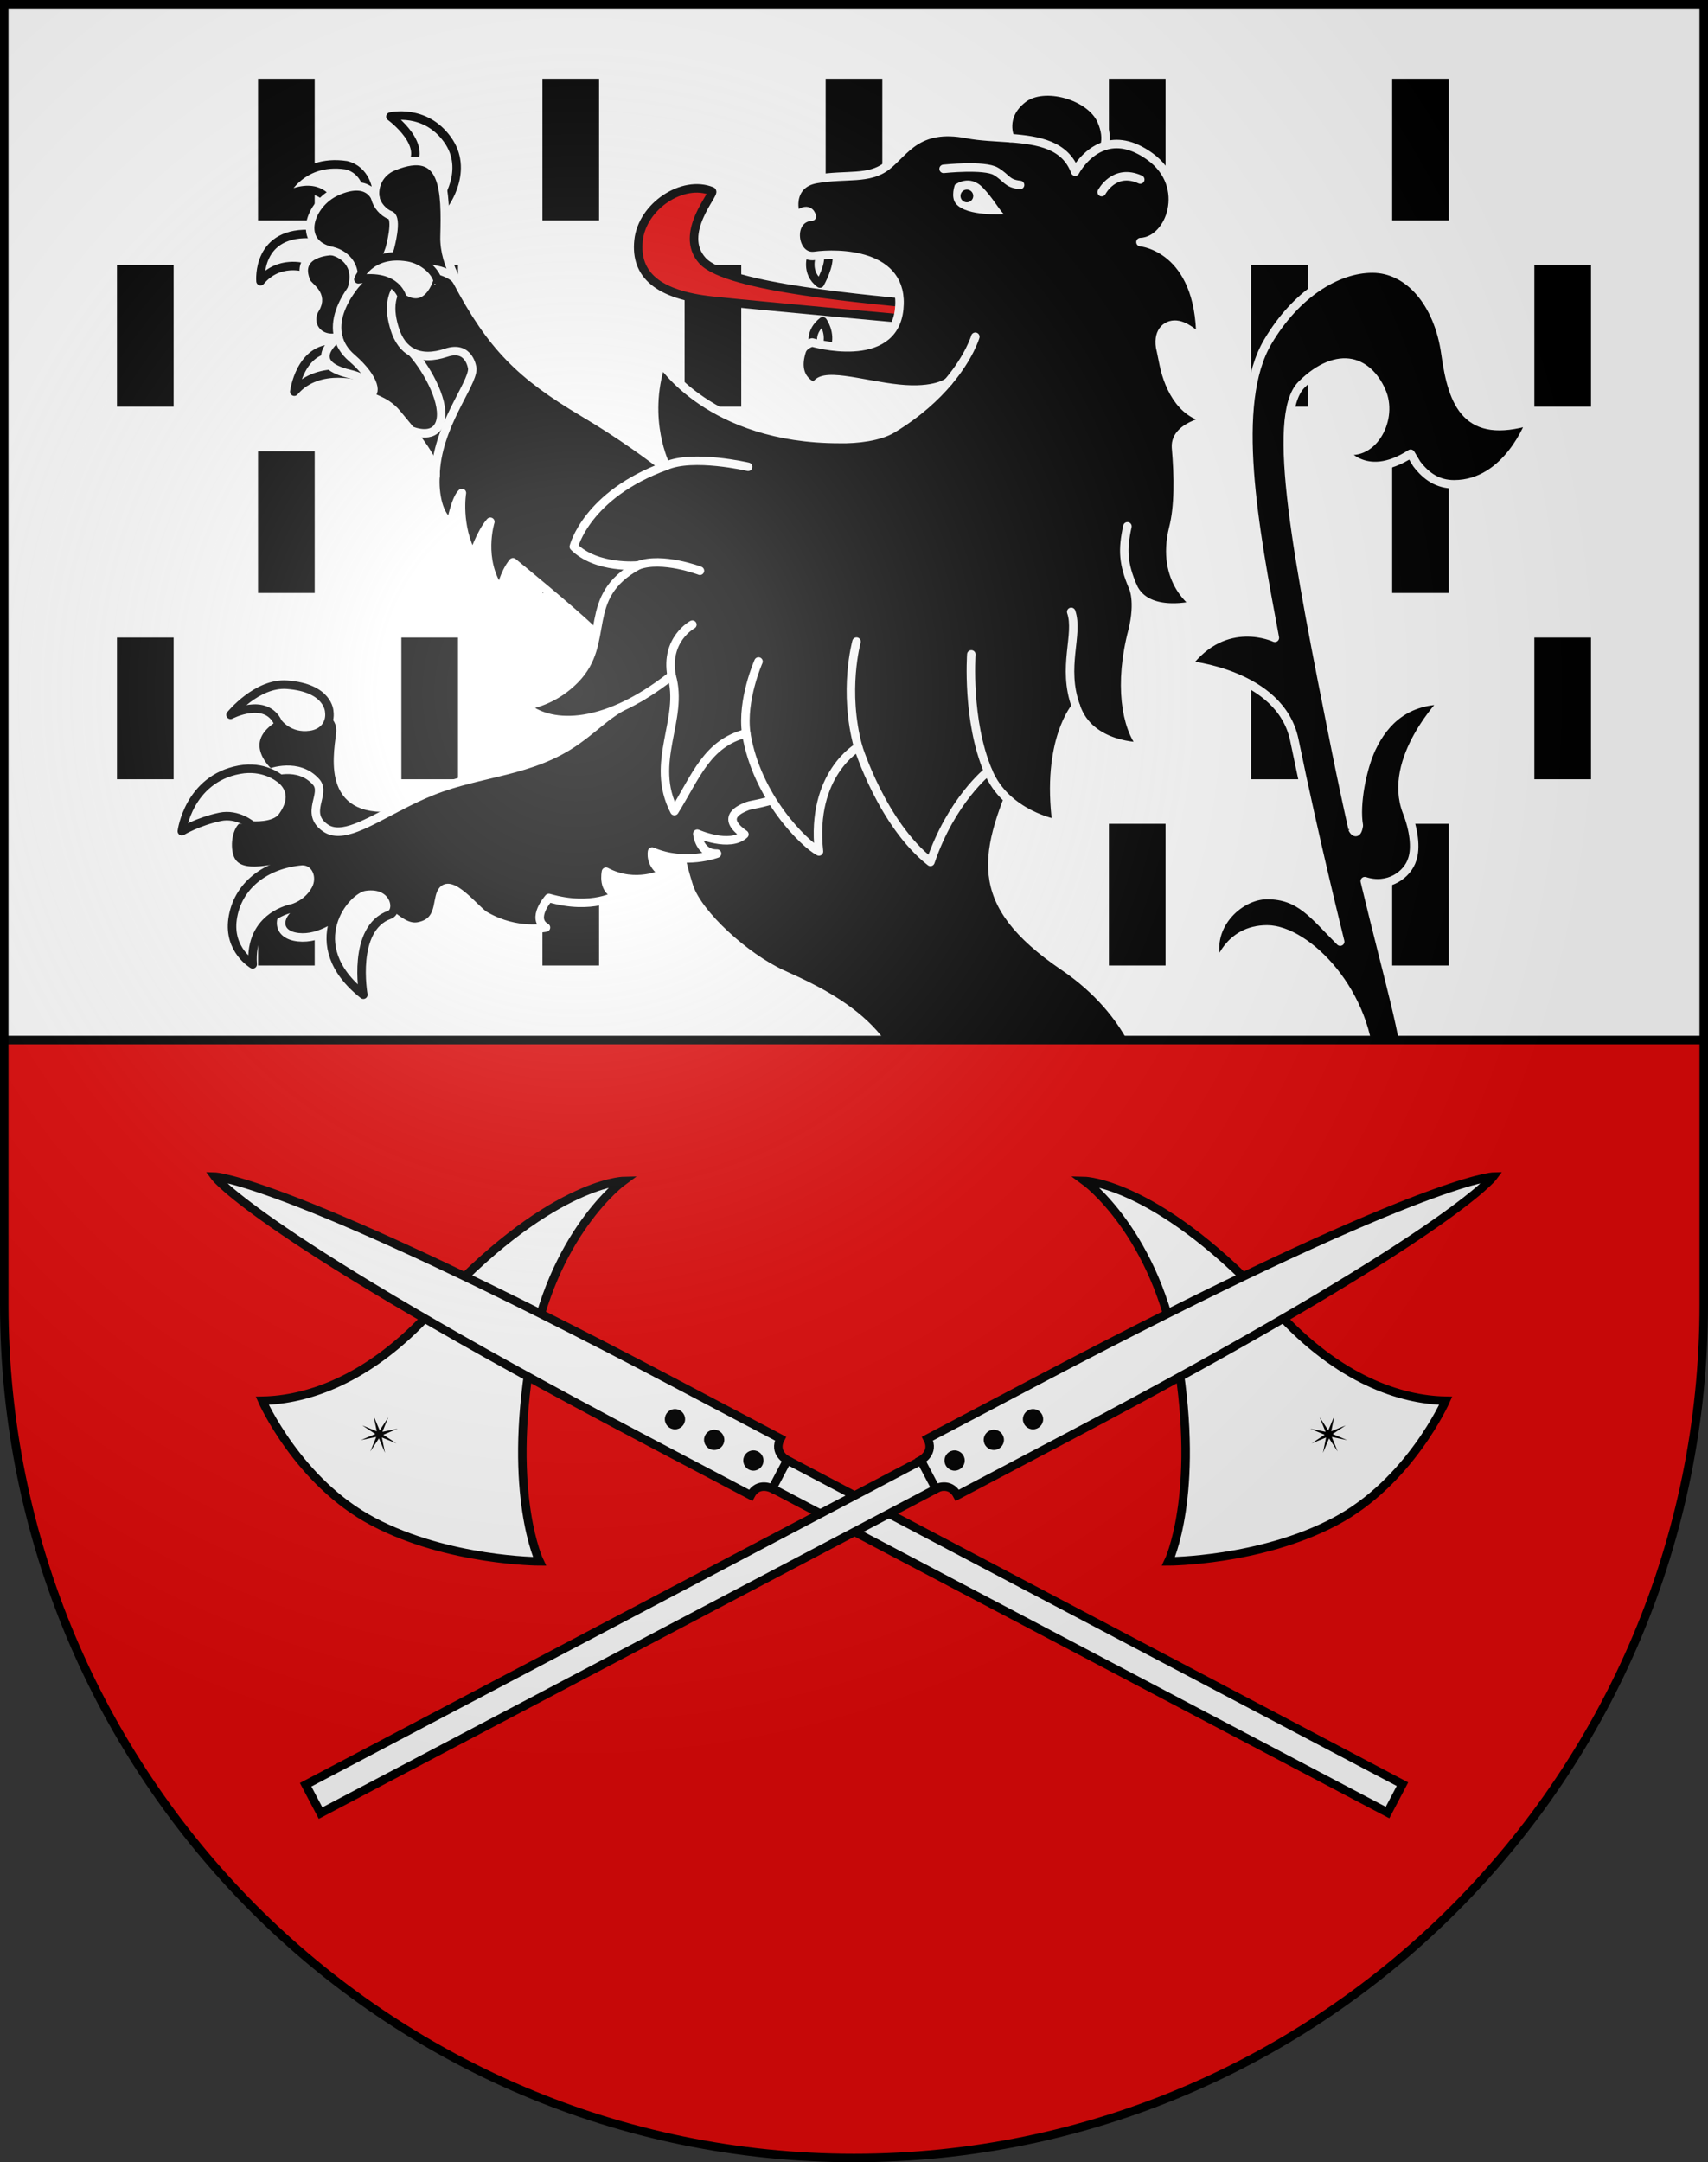
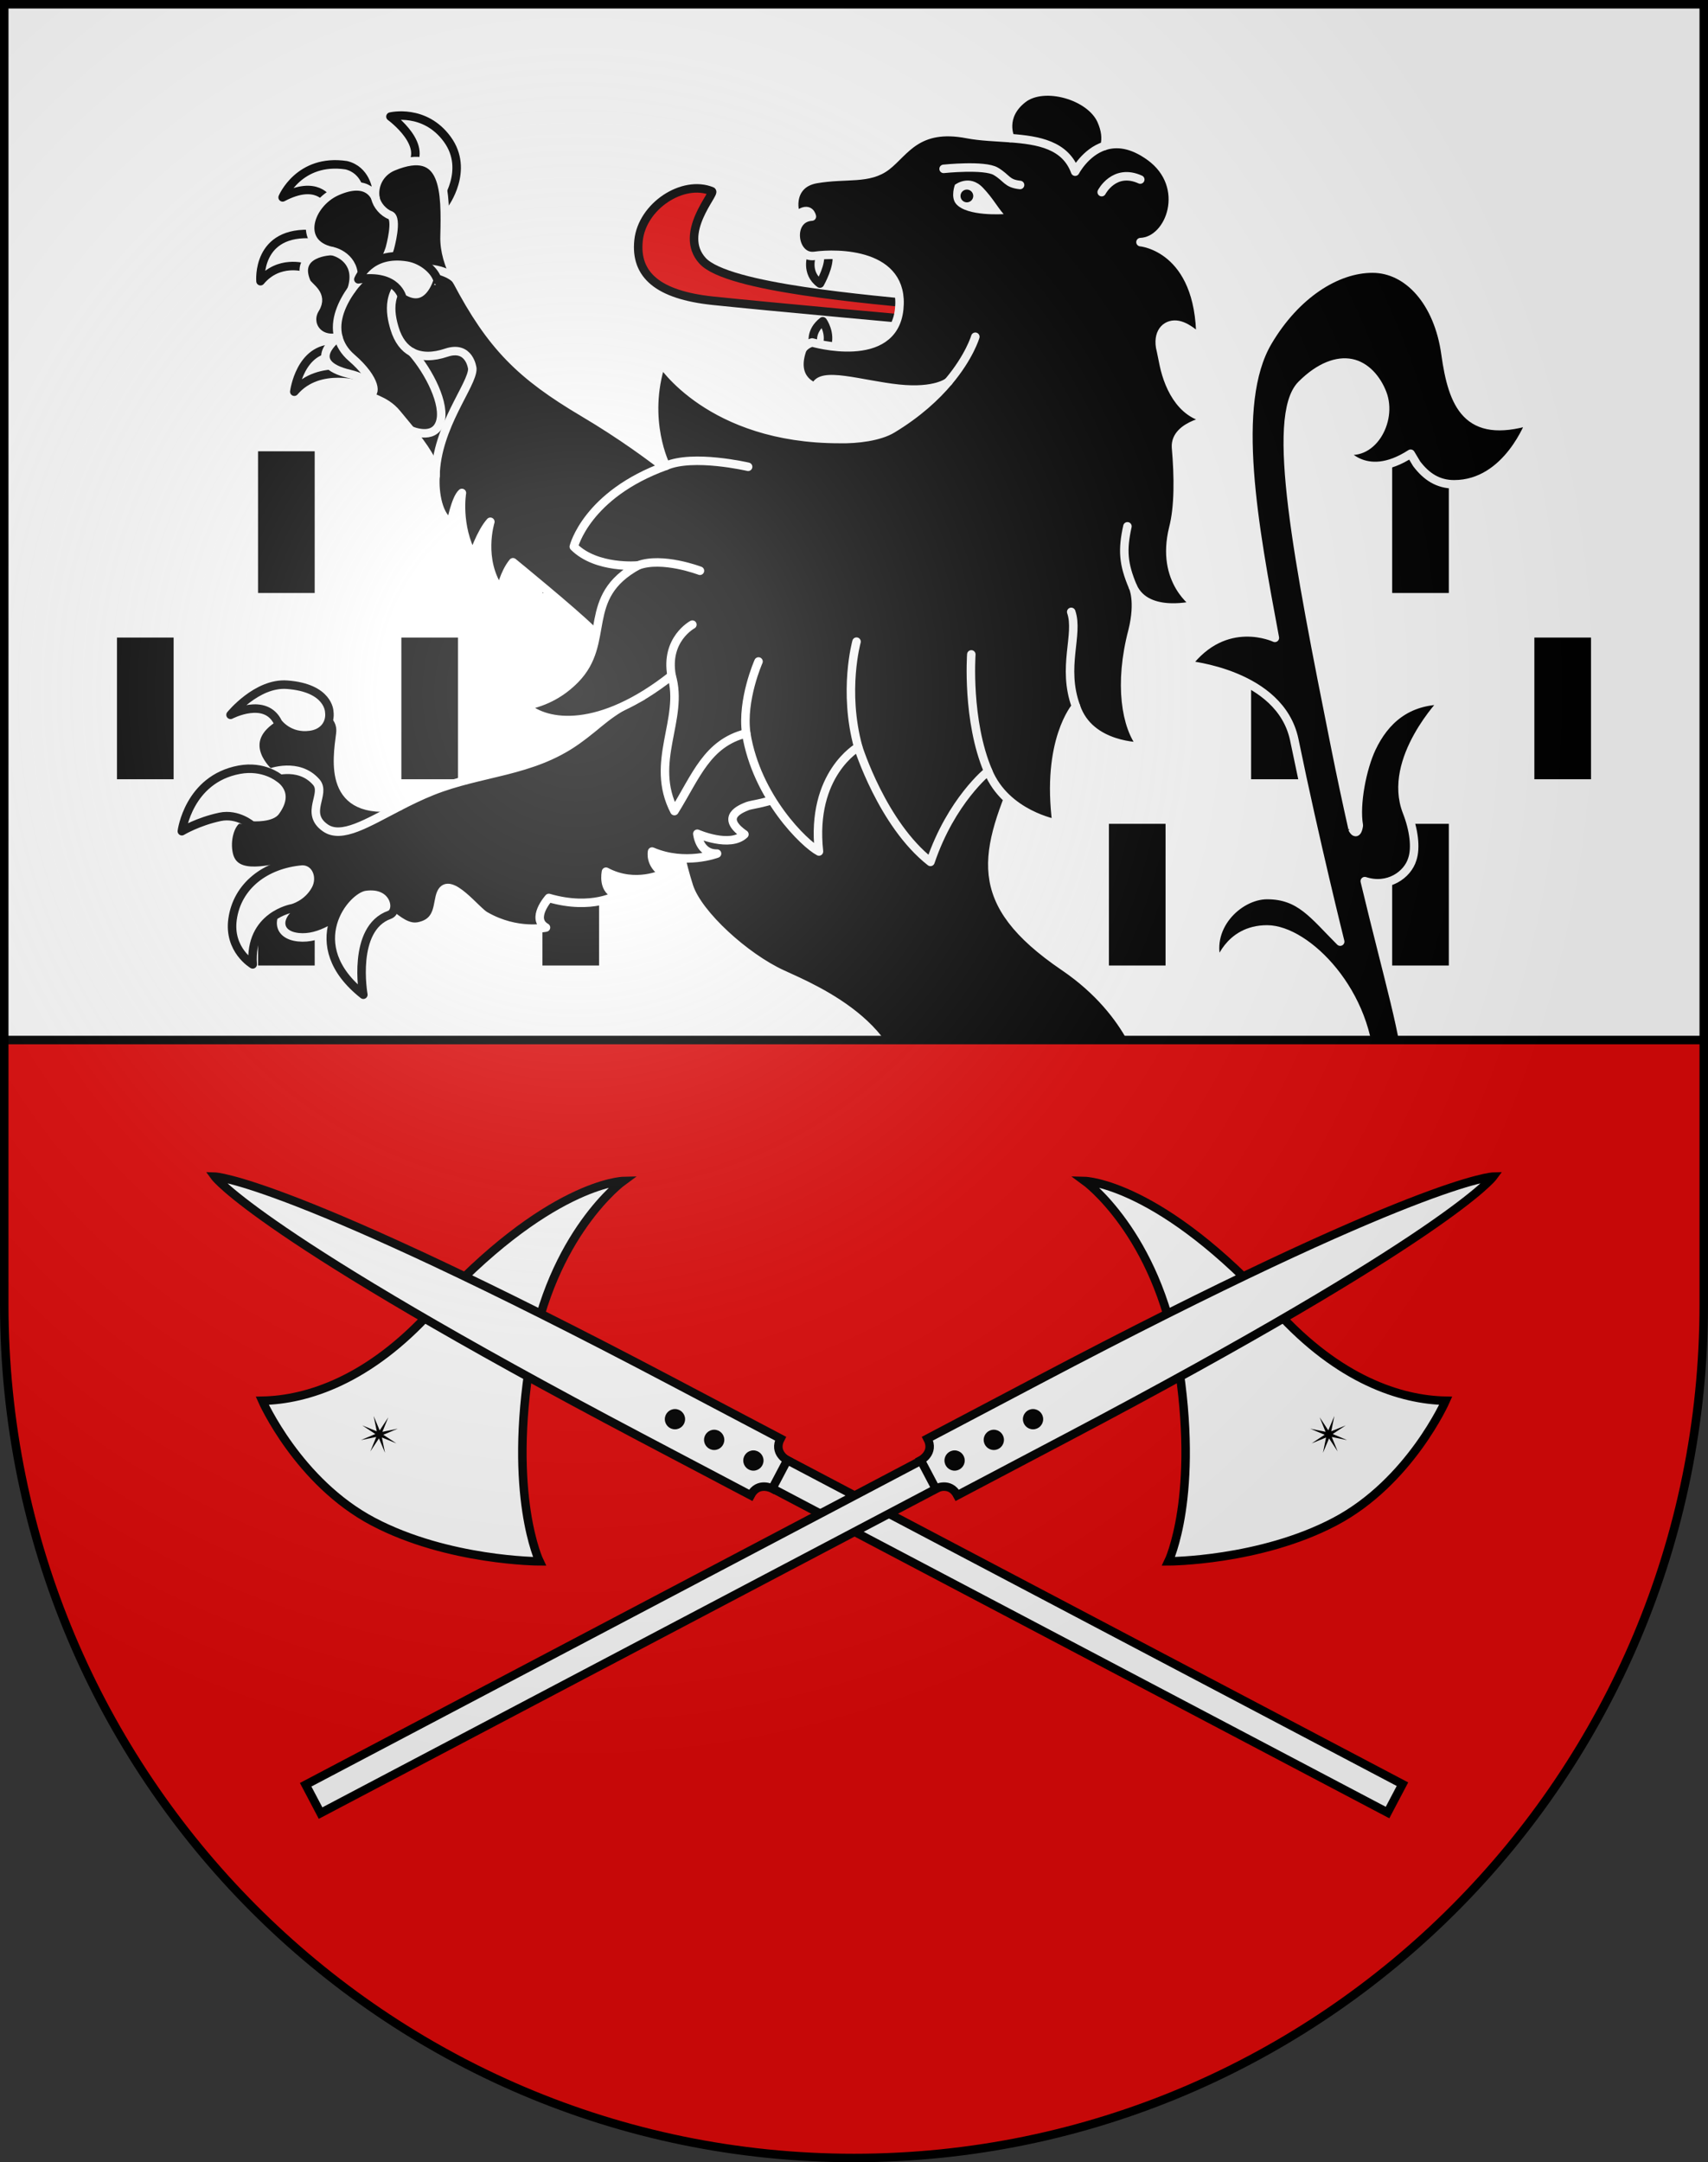
<svg xmlns="http://www.w3.org/2000/svg" xmlns:ns1="http://sodipodi.sourceforge.net/DTD/sodipodi-0.dtd" xmlns:ns2="http://www.inkscape.org/namespaces/inkscape" xmlns:xlink="http://www.w3.org/1999/xlink" height="763" width="603" version="1.0" id="svg20" ns1:version="0.32" ns2:version="0.46" ns1:docname="Gingins-coat_of_arms.svg" ns1:docbase="C:\Documents and Settings\Steve\Bureau\Blason Villages Suisse pour Wikipédia (par Delta-9)" ns2:output_extension="org.inkscape.output.svg.inkscape">
  <rect width="100%" height="100%" fill="#333333" stroke="none" />
  <defs id="defs29">
    <ns2:perspective ns1:type="inkscape:persp3d" ns2:vp_x="0 : 381.5 : 1" ns2:vp_y="0 : 1000 : 0" ns2:vp_z="603 : 381.5 : 1" ns2:persp3d-origin="301.5 : 254.33333 : 1" id="perspective28" />
    <linearGradient id="linearGradient2893">
      <stop style="stop-color:#ffffff;stop-opacity:0.314;" offset="0" id="stop2895" />
      <stop id="stop2897" offset="0.19" style="stop-color:#ffffff;stop-opacity:0.251;" />
      <stop style="stop-color:#6b6b6b;stop-opacity:0.125;" offset="0.6" id="stop2901" />
      <stop style="stop-color:#000000;stop-opacity:0.125;" offset="1" id="stop2899" />
    </linearGradient>
    <linearGradient id="linearGradient2955">
      <stop style="stop-color:white;stop-opacity:0;" offset="0" id="stop2965" />
      <stop style="stop-color:black;stop-opacity:0.646;" offset="1" id="stop2959" />
    </linearGradient>
    <radialGradient ns2:collect="always" xlink:href="#linearGradient2893" id="radialGradient3236" gradientUnits="userSpaceOnUse" gradientTransform="matrix(1.215,1.531577e-24,1.464684e-23,1.267,-839.192,-490.489)" cx="858.042" cy="579.933" fx="858.042" fy="579.933" r="300" />
    <ns2:perspective id="perspective2768" ns2:persp3d-origin="297.63751 : 280.63 : 1" ns2:vp_z="595.27502 : 420.94501 : 1" ns2:vp_y="0 : 1000 : 0" ns2:vp_x="0 : 420.94501 : 1" ns1:type="inkscape:persp3d" />
  </defs>
  <ns1:namedview ns2:window-height="906" ns2:window-width="1220" ns2:pageshadow="2" ns2:pageopacity="0.0" guidetolerance="10.0" gridtolerance="10.0" objecttolerance="10.0" borderopacity="1.0" bordercolor="#666666" pagecolor="#ffffff" id="base" ns2:zoom="0.77434837" ns2:cx="338.38035" ns2:cy="369.1422" ns2:window-x="49" ns2:window-y="42" ns2:current-layer="layer2" showgrid="false" showguides="true" ns2:guide-bbox="true">
    <ns1:guide orientation="horizontal" position="761.5" id="guide1885" />
    <ns1:guide orientation="vertical" position="1.5" id="guide1887" />
    <ns1:guide orientation="horizontal" position="1.5" id="guide1889" />
    <ns1:guide orientation="vertical" position="601.5" id="guide1891" />
    <ns1:guide orientation="vertical" position="301.501" id="guide1893" />
  </ns1:namedview>
  <desc id="desc22">Coat of Arms of Canton of Freiburg (Fribourg)</desc>
  <g ns2:groupmode="layer" id="layer1" ns2:label="Fond écu" style="opacity:1" ns1:insensitive="true">
    <path d="M 1.5,1.5 L 1.5,460.369 C 1.5,626.68 135.814,761.5 301.5,761.5 C 467.186,761.5 601.5,626.68 601.5,460.369 L 601.5,1.5 L 1.5,1.5 z" id="path2775" style="opacity:1;fill:#ffffff" />
  </g>
  <g ns2:groupmode="layer" id="layer2" ns2:label="Meubles" style="opacity:1" ns1:insensitive="true">
    <path id="path2675" d="M 91.1,340.707 L 111.1,340.707 L 111.1,290.707 L 91.1,290.707 L 91.1,340.707 z M 191.499,340.707 L 211.499,340.707 L 211.499,290.707 L 191.499,290.707 L 191.499,340.707 z M 291.499,340.707 L 311.499,340.707 L 311.499,290.707 L 291.499,290.707 L 291.499,340.707 z M 391.498,340.707 L 411.498,340.707 L 411.498,290.707 L 391.498,290.707 L 391.498,340.707 z M 491.498,290.707 L 491.498,340.707 L 511.498,340.707 L 511.498,290.707 L 491.498,290.707 z" />
    <path id="path2677" d="M 41.298,274.979 L 61.298,274.979 L 61.298,224.979 L 41.298,224.979 L 41.298,274.979 z M 141.699,274.979 L 161.699,274.979 L 161.699,224.979 L 141.699,224.979 L 141.699,274.979 z M 241.699,274.979 L 261.699,274.979 L 261.699,224.979 L 241.699,224.979 L 241.699,274.979 L 241.699,274.979 z M 341.698,274.979 L 361.698,274.979 L 361.698,224.979 L 341.698,224.979 L 341.698,274.979 z M 441.698,274.979 L 461.698,274.979 L 461.698,224.979 L 441.698,224.979 L 441.698,274.979 z M 541.698,224.979 L 541.698,274.979 L 561.698,274.979 L 561.698,224.979 L 541.698,224.979 z" />
-     <path id="path2679" d="M 91.1,209.25 L 111.1,209.25 L 111.1,159.25 L 91.1,159.25 L 91.1,209.25 z M 191.499,209.25 L 211.499,209.25 L 211.499,159.25 L 191.499,159.25 L 191.499,209.25 z M 291.499,209.25 L 311.499,209.25 L 311.499,159.25 L 291.499,159.25 L 291.499,209.25 z M 391.498,209.25 L 411.498,209.25 L 411.498,159.25 L 391.498,159.25 L 391.498,209.25 z M 491.498,159.25 L 491.498,209.25 L 511.498,209.25 L 511.498,159.25 L 491.498,159.25 z" />
-     <path id="path2681" d="M 41.298,143.522 L 61.298,143.522 L 61.298,93.522 L 41.298,93.522 L 41.298,143.522 z M 141.699,143.522 L 161.699,143.522 L 161.699,93.522 L 141.699,93.522 L 141.699,143.522 z M 241.699,143.522 L 261.699,143.522 L 261.699,93.522 L 241.699,93.522 L 241.699,143.522 L 241.699,143.522 z M 341.698,143.522 L 361.698,143.522 L 361.698,93.522 L 341.698,93.522 L 341.698,143.522 z M 441.698,143.522 L 461.698,143.522 L 461.698,93.522 L 441.698,93.522 L 441.698,143.522 z M 541.698,93.522 L 541.698,143.522 L 561.698,143.522 L 561.698,93.522 L 541.698,93.522 L 541.698,93.522 z" />
-     <path id="path2683" d="M 91.1,77.793 L 111.1,77.793 L 111.1,27.793 L 91.1,27.793 L 91.1,77.793 z M 191.499,77.793 L 211.499,77.793 L 211.499,27.793 L 191.499,27.793 L 191.499,77.793 z M 291.499,77.793 L 311.499,77.793 L 311.499,27.793 L 291.499,27.793 L 291.499,77.793 z M 391.498,77.793 L 411.498,77.793 L 411.498,27.793 L 391.498,27.793 L 391.498,77.793 z M 491.498,27.793 L 491.498,77.793 L 511.498,77.793 L 511.498,27.793 L 491.498,27.793 L 491.498,27.793 z" />
+     <path id="path2679" d="M 91.1,209.25 L 111.1,209.25 L 111.1,159.25 L 91.1,159.25 L 91.1,209.25 z M 191.499,209.25 L 211.499,209.25 L 211.499,159.25 L 191.499,159.25 L 191.499,209.25 z M 291.499,209.25 L 311.499,209.25 L 311.499,159.25 L 291.499,159.25 L 291.499,209.25 z M 391.498,209.25 L 411.498,209.25 L 411.498,159.25 L 391.498,159.25 L 391.498,209.25 z M 491.498,159.25 L 491.498,209.25 L 511.498,209.25 L 511.498,159.25 z" />
    <path style="fill:#ffffff;stroke:#000000;stroke-width:3;stroke-linecap:round;stroke-linejoin:round" id="path2068" d="M 110.807,82.665 C 90.349,81.016 91.973,99.232 91.973,99.232 C 98.383,91.549 107.466,94.399 107.466,94.399 L 113.772,92.978 L 121.027,90.139 L 118.19,83.851 L 110.807,82.665 z" />
    <path style="fill:#ffffff;stroke:#000000;stroke-width:3;stroke-linecap:round;stroke-linejoin:round" id="path2070" d="M 103.9,138.222 C 103.9,138.222 105.888,122.666 118.149,122.979 C 130.449,123.292 128.299,133.096 128.299,133.096 C 128.299,133.096 112.7,127.921 103.9,138.222 z" />
    <path style="fill:#ffffff;stroke:#000000;stroke-width:3;stroke-linecap:round;stroke-linejoin:round" id="path2072" d="M 137.846,41.142 C 137.846,41.142 152.486,51.762 144.036,59.791 C 144.036,59.791 145.636,75.304 156.916,72.094 C 156.916,72.094 165.896,60.099 157.91,49.151 C 149.92,38.204 137.846,41.142 137.846,41.142 z" />
    <path style="fill:#ffffff;stroke:#000000;stroke-width:3;stroke-linecap:round;stroke-linejoin:round" id="path2076" d="M 115.759,70.563 C 115.759,70.563 111.816,63.279 99.782,69.654 C 99.782,69.654 105.563,55.812 122.249,58.302 C 129.142,59.978 129.979,67.178 129.979,67.178 C 129.979,67.178 125.466,76.807 115.759,70.563 z" />
    <path style="stroke:#ffffff;stroke-width:3;stroke-linecap:round;stroke-linejoin:round" id="path2093" d="M 248.794,176.979 C 248.794,176.979 233.097,161.648 206.003,145.586 C 183.864,132.461 173.483,122.265 161.213,98.969 C 158.357,93.656 156.82,88.435 156.947,83.476 C 157.348,67.753 157.46,51.107 138.869,58.744 C 133.718,60.859 131.756,65.948 132.585,70.005 C 132.585,70.005 130.249,62.46 118.897,67.526 C 109.154,71.874 104.621,85.846 117.067,88.571 C 117.067,88.571 103.636,88.876 108.171,99.503 C 108.96,101.348 114.464,103.837 111.268,108.974 C 108.076,114.11 112.17,120.614 119.449,118.971 C 119.449,118.971 106.846,128.071 123.49,131.983 C 125.982,132.568 132.036,134.357 130.276,138.938 C 129.678,140.489 135.8,140.644 140.121,145.972 C 141.396,147.548 143.149,149.592 144.97,151.845 C 149.315,157.21 154.064,163.756 153.759,167.975 C 153.328,173.963 154.784,182.35 159.183,184.55 C 159.183,184.55 160.794,175.983 163.072,173.952 C 163.072,173.952 161.11,185.38 166.958,196.227 C 166.958,196.227 169.677,187.948 173.114,184.122 C 173.114,184.122 168.871,197.58 176.67,208.474 C 176.67,208.474 177.941,202.245 181.102,198.413 C 181.102,198.413 202.144,215.578 208.67,222.011 C 210.572,223.886 220.612,233.115 230.245,226.576 C 239.882,220.039 295.32,204.945 295.32,204.945 L 276.802,176.306 L 270.206,173.007 L 248.794,176.979 z" />
    <path style="fill:none;stroke:#ffffff;stroke-width:3;stroke-linecap:round;stroke-linejoin:round" id="path2137" d="M 117.066,88.572 C 120.441,89.189 127.138,92.929 124.125,102.157" />
    <path style="fill:none;stroke:#ffffff;stroke-width:3;stroke-linecap:round;stroke-linejoin:round" id="path2139" d="M 132.585,70.005 C 133.082,72.44 135.371,75.039 137.763,75.935 C 140.568,76.979 137.659,87.477 137.659,87.477 C 137.659,87.477 136.683,90.979 134.819,93.354" />
    <path style="fill:none;stroke:#ffffff;stroke-width:3;stroke-linecap:round;stroke-linejoin:round" id="path2153" d="M 144.967,151.843 C 144.967,151.843 153.102,155.536 155.316,149.184 C 157.527,142.832 151.385,131.007 145.486,124.316" />
    <path style="fill:none;stroke:#ffffff;stroke-width:3;stroke-linecap:round;stroke-linejoin:round" id="path2155" d="M 161.212,98.968 C 159.462,96.146 151.393,93.728 147.797,95.376 C 147.275,95.617 146.776,95.863 146.307,96.119 C 136.028,101.662 137.689,110.53 139.296,115.881 C 140.571,120.127 142.734,122.86 145.487,124.319 C 148.819,126.08 153.01,125.985 157.543,124.463 C 165.822,121.684 166.744,130.039 166.744,130.039 C 167.017,135.557 154.021,150.602 153.754,167.974" />
    <path style="fill:none;stroke:#ffffff;stroke-width:3;stroke-linecap:round;stroke-linejoin:round" id="path2157" d="M 146.308,96.119 C 146.308,96.119 144.871,91.839 139.547,92.128 C 138.202,92.203 136.566,92.611 134.817,93.356 C 131.258,94.873 127.217,97.793 124.125,102.157 C 120.865,106.758 117.867,112.971 119.449,118.971 C 120.108,121.471 121.517,123.973 124.117,126.223 C 133.192,134.075 132.843,139.66 130.276,138.938" />
    <path style="fill:#ffffff;stroke:#000000;stroke-width:3;stroke-linecap:round;stroke-linejoin:round" id="path2161" d="M 142.079,105.215 C 142.079,105.215 140.434,96.427 126.515,98.57 C 126.515,98.57 130.49,88.514 144.045,90.774 C 149.357,91.659 153.784,95.771 154.502,99.037 C 154.501,99.036 151.265,110.946 142.079,105.215 z" />
    <path style="stroke:#ffffff;stroke-width:3;stroke-linecap:round;stroke-linejoin:round" id="path2074" d="M 105.762,490.513 C 105.762,490.513 109.026,476.402 91.853,479.398 C 91.853,479.398 99.358,468.367 109.979,471.138 C 120.599,473.909 119.286,485.378 119.286,485.378 L 105.762,490.513 z" />
    <path style="stroke:#ffffff;stroke-width:3;stroke-linecap:round;stroke-linejoin:round" id="path2078" d="M 96.543,511.335 C 96.543,511.335 93.772,497.794 79.871,505.974 C 79.871,505.974 86.104,493.703 97.112,494.999 C 108.118,496.298 105.349,504.972 105.349,504.972 L 96.543,511.335 z" />
    <path style="stroke:#ffffff;stroke-width:3;stroke-linecap:round;stroke-linejoin:round" id="path2080" d="M 96.133,545.089 C 96.133,545.089 93.063,533.142 99.073,525.775 C 102.781,521.234 109.838,518.347 113.377,519.275 L 109.623,533.652 C 109.626,533.652 99.092,528.929 96.133,545.089 z" />
    <path style="stroke:#ffffff;stroke-width:3;stroke-linecap:round;stroke-linejoin:round" id="path2082" d="M 123.78,535.769 C 123.78,535.769 111.495,534.533 115.314,550.494 C 115.314,550.494 117.921,542.113 125.98,543.435 L 123.78,535.769 z" />
    <path style="stroke:#ffffff;stroke-width:3;stroke-linecap:round;stroke-linejoin:round" id="path2086" d="M 348.275,363.065 C 348.275,363.065 337.784,361.796 327.714,365.166 C 322.925,365.166 281.512,368.695 250.935,372.151 C 227.893,374.596 189.501,386.779 180.596,408.999 C 180.596,408.999 190.644,399.398 197.8,403.176 C 197.8,403.176 186.873,409.052 184.244,428.871 C 184.244,428.871 193.959,420.811 199.2,422.182 C 199.2,422.182 193.771,431.549 191.812,442.961 C 191.812,442.961 199.378,436.035 203.898,436.264 C 203.898,436.264 200.589,438.578 202.316,449.524 C 202.316,449.524 221.512,457.503 218.334,463.831 C 215.156,470.151 167.436,505.077 148.279,504.372 C 148.279,504.372 146.226,498.587 138.273,501.761 C 138.273,501.761 134.841,499.685 133.103,493.126 C 131.366,486.569 123.205,478.751 114.186,481.905 C 107.093,484.384 99.853,491.469 102.959,497.753 C 102.959,497.753 80.772,512.706 103.845,522.075 C 105.318,522.671 106.525,522.456 107.652,521.903 C 107.652,521.903 97.354,530.782 109.194,535.928 C 115.92,538.858 120.82,535.533 120.82,535.533 C 119.871,538.178 119.013,542.351 122.81,545.894 C 125.939,548.822 134.9,548.4 141.134,547.542 C 147.017,546.735 154.34,552.366 164.031,549.296 C 170.72,547.179 179.621,541.603 188.501,536.817 C 194.348,533.665 221.266,525.756 226.459,524.506 C 237.675,521.805 247.69,513.483 247.69,513.483 C 247.69,513.483 238.024,514.083 233.869,510.18 C 233.869,510.18 260.407,505.692 268.987,490.039 C 268.987,490.039 256.945,493.443 251.5,489.918 C 251.5,489.918 281.653,481.184 283.526,471.148 C 283.526,471.148 276.52,472.548 270.194,468.087 C 263.868,463.63 259.435,453.595 262.206,447.132 C 266.636,436.8 288.985,426.804 306.186,421.382 C 323.383,415.958 339.308,410.026 350.986,418.335 C 362.672,426.65 355.382,378.824 355.382,378.824 L 355.974,352.764 L 348.275,363.065 z" />
    <path style="fill:none;stroke:#ffffff;stroke-width:3;stroke-linecap:round;stroke-linejoin:round" id="path2123" d="M 107.653,521.896 C 113.881,520.382 113.241,516.24 118.851,519.654 C 128.003,525.217 125.708,529.617 125.708,529.617 C 125.708,529.617 122.203,531.68 120.821,535.527" />
    <path style="fill:none;stroke:#ffffff;stroke-width:3;stroke-linecap:round;stroke-linejoin:round" id="path2125" d="M 136.603,526.476 C 136.603,526.476 129.397,526.781 125.71,529.617" />
    <path style="fill:none;stroke:#ffffff;stroke-width:3;stroke-linecap:round;stroke-linejoin:round" id="path2127" d="M 102.962,497.747 C 104.102,500.054 106.635,502.249 111.084,504.071 C 115.933,506.05 123.424,500.112 130.663,513.493" />
    <path style="fill:none;stroke:#ffffff;stroke-width:3;stroke-linecap:round;stroke-linejoin:round" id="path2129" d="M 138.275,501.751 C 130.321,504.921 128.382,520.151 135.304,524.821 C 142.229,529.487 151.271,529.942 160.042,523.643 C 168.809,517.35 190.806,522.155 188.503,536.815" />
    <path style="stroke:#ffffff;stroke-width:3;stroke-linecap:round;stroke-linejoin:round" id="path2171" d="M 134.958,513.882 C 134.958,513.882 128.22,502.671 116.582,511.841 C 116.582,511.841 119.076,500.681 128.301,499.15 C 137.524,497.623 144.536,504.57 144.536,504.57 C 144.536,504.57 144.092,514.3 134.958,513.882 z" />
    <path style="stroke:#ffffff;stroke-width:3;stroke-linecap:round;stroke-linejoin:round" id="path2662" d="M 291.63,375.271 C 291.63,375.271 315.573,389.771 317.091,422.146 L 329.82,409.417 C 329.821,409.416 324.006,381.342 291.63,375.271 z" />
    <path style="stroke:#ffffff;stroke-width:3;stroke-linecap:round;stroke-linejoin:round" id="path2084" d="M 340.3,576.396 C 340.3,576.396 337.845,573.343 333.228,573.144 C 328.616,572.941 333.228,573.144 333.228,573.144 L 332.371,580.208 L 339.411,579.819 L 340.3,576.396" />
    <path style="stroke:#ffffff;stroke-width:3;stroke-linecap:round;stroke-linejoin:round" id="path2667" d="M 510.327,124.874 C 507.8,106.664 497.177,94.776 484.528,94.776 C 471.882,94.776 457.465,103.881 447.601,120.574 C 434.587,142.598 442.781,185.985 450.08,225.085 L 450.08,225.084 C 450.08,225.084 432.597,216.771 419.105,234.644 C 419.105,234.644 451.922,237.582 456.918,260.934 C 464.286,296.846 473.145,332.274 473.145,332.274 C 463.661,322.789 458.981,315.834 447.346,315.834 C 437.23,315.834 425.089,327.469 430.148,340.874 C 430.148,340.874 433.436,327.975 447.346,327.975 C 461.258,327.975 483.768,350.486 483.768,378.56 C 483.768,406.634 462.775,417.763 450.382,417.763 C 437.986,417.763 428.123,410.934 424.583,402.588 C 421.05,394.259 417.722,388.534 414.037,385.074 C 408.931,380.277 404.433,379.346 404.433,379.346 C 404.433,379.346 400.609,358.046 375.678,341.097 C 341.972,318.182 347.272,301.078 360.761,270.053 L 354.292,261.456 L 351.315,249.117 L 241.562,255.402 L 236.997,277.472 C 238.977,288.711 237.737,295.405 243.239,312.811 L 243.256,312.849 C 246.488,322.713 263.093,337.78 276.136,343.758 C 287.984,349.188 323.447,363.886 317.091,395.118 C 314.237,408.814 308.898,435.454 319.958,453.171 C 319.958,453.171 323.515,445.941 327.237,445.667 C 327.237,445.667 324.299,455.521 328.652,472.655 C 328.652,472.655 332.174,466.294 339.638,465.311 C 339.638,465.311 335.012,475.707 340.501,488.114 C 340.501,488.114 344.637,478.3 350.267,476.805 C 350.267,476.805 346.036,488.787 352.659,496.463 C 352.659,496.463 354.369,493.51 360.329,495.074 C 366.293,496.635 392.391,509.414 387.006,526.558 C 381.777,543.204 363.454,584.119 349.624,585.82 C 350.08,582.599 348.311,579.67 346.174,578.256 C 339.969,574.135 335.245,578.781 335.245,578.781 C 335.245,578.781 335.235,568.347 322.642,569.97 C 310.044,571.597 304.468,579.173 308.717,588.046 C 303.528,592.913 295.737,603.177 301.531,611.36 C 303.885,614.676 310.056,616.417 317.958,614.415 C 317.958,614.415 317.758,626.126 330.795,626.597 C 344.042,627.072 342.065,611.074 350.758,609.98 C 353.524,609.628 356.634,620.324 360.576,619.75 C 365.981,618.967 375.608,601.092 385.754,600.355 C 395.899,599.605 406.397,590.591 406.397,590.591 C 406.397,590.591 400.511,590.335 396.887,586.626 C 396.887,586.626 413.367,585.368 424.903,572.056 C 424.903,572.056 420.277,571.857 416.23,568.124 C 416.23,568.124 432.481,562.522 441.121,547.899 C 441.121,547.899 433.94,548.374 430.716,545.075 C 430.716,545.075 444.112,537.37 447.904,527.667 C 447.904,527.667 441.898,530.167 436.621,525.595 C 436.621,525.595 448.405,511.011 447.304,507.411 C 412.78,499.348 402.886,475.097 401.234,473.298 C 399.997,471.948 398.142,466.398 398.142,454.403 C 398.142,450.436 399.105,445.903 402.067,440.965 C 411.075,425.955 405.077,410.639 408.401,399.546 C 410.929,410.927 426.105,433.438 450.386,433.438 C 474.664,433.438 496.671,408.398 496.671,378.554 C 496.671,367.028 490.317,346.365 481.825,310.935 C 490.054,313.605 496.949,308.7 498.607,303.181 C 499.965,299.173 499.173,292.811 496.697,286.47 C 489.461,267.941 509.822,247.116 509.822,247.116 C 496.71,247.116 488.895,254.188 484.259,263.978 C 480.946,270.963 478.393,283.771 479.723,291.294 C 479.038,295.576 477.575,292.614 477.574,292.638 C 475.564,283.703 473.485,274.008 471.379,263.471 C 458.227,197.711 448.316,146.918 459.49,135.743 C 465.939,129.293 472.182,127.185 477.068,128.156 C 482.172,129.17 486.047,133.664 488.027,138.779 C 491.832,148.643 484.002,162.154 473.739,158.423 C 473.739,158.423 481.596,170.745 498.018,160.111 L 500.145,163.664 C 503.536,168.122 507.616,170.902 513.363,170.902 C 532.332,170.902 540.301,148.518 540.301,148.518 C 517.914,155.226 512.833,142.912 510.327,124.874 z" />
    <path style="fill:none;stroke:#ffffff;stroke-width:3;stroke-linecap:round;stroke-linejoin:round" id="path2131" d="M 349.627,585.83 C 349.205,585.881 348.796,585.9 348.385,585.885 C 341.441,585.58 335.244,578.791 335.244,578.791" />
    <path style="fill:none;stroke:#ffffff;stroke-width:3;stroke-linecap:round;stroke-linejoin:round" id="path2159" d="M 317.967,614.423 C 317.967,614.423 318.076,604.771 323.58,600.321 C 329.086,595.876 335.123,596.846 338.527,598.827 C 342.665,601.241 344.305,596.848 344.305,596.848 C 344.305,596.848 338.112,596.578 333.668,591.098 C 329.908,586.455 322.983,576.524 310.428,586.573 C 309.912,586.987 309.336,587.487 308.719,588.053" />
    <path style="stroke:#ffffff;stroke-width:3;stroke-linecap:round;stroke-linejoin:round" id="path2173" d="M 327.345,570.955 C 327.345,570.955 328.927,561.437 320.268,557.482 C 309.58,552.599 297.364,562.437 297.364,562.437 C 297.364,562.437 314.444,562.664 312.14,574.99 C 312.139,574.99 323.547,576.867 327.345,570.955 z" />
    <path style="stroke:#ffffff;stroke-width:3;stroke-linecap:round;stroke-linejoin:round" id="path2175" d="M 311.058,586.261 C 311.058,586.261 299.677,578.322 290.119,588.116 C 280.556,597.921 289.993,612.165 289.993,612.165 C 289.993,612.165 292.074,595.831 301.901,600.218 C 301.9,600.22 311.737,597.613 311.058,586.261 z" />
    <path style="stroke:#ffffff;stroke-width:3;stroke-linecap:round;stroke-linejoin:round" id="path2177" d="M 324.561,600.929 C 324.561,600.929 308.983,599.978 304.79,614.982 C 302.048,624.808 309.001,633.384 309.001,633.384 C 309.001,633.384 312.147,615.302 320.605,617.323 C 320.604,617.33 327.292,612.648 324.561,600.929 z" />
    <path style="stroke:#ffffff;stroke-width:3;stroke-linecap:round;stroke-linejoin:round" id="path2179" d="M 343.267,618.04 C 343.267,618.04 347.556,627.702 341.913,635.466 C 341.913,635.466 355.721,630.169 354.62,614.392 C 355.154,608.894 350.487,608.021 346.774,611.843 C 345.231,613.429 343.066,615.82 343.267,618.04 z" />
    <path style="stroke:#ffffff;stroke-width:3;stroke-linecap:round;stroke-linejoin:round" id="path2716" d="M 296.596,224.388 C 296.596,224.388 264.322,213.164 246.604,209.068 C 239.027,212.487 226.674,245.672 226.674,245.672 C 213.931,251.679 212.476,254.991 203.481,261.37 C 187.679,272.573 169.796,272.277 152.643,279.125 C 148.541,280.764 144.671,282.659 141.051,284.527 C 115.554,288.283 118.97,268.206 120.155,258.938 C 121.339,249.668 108.6,245.407 96.181,253.726 C 83.161,262.448 95.177,272.745 95.177,272.745 C 95.177,272.745 100.326,279.221 95.65,284.829 C 90.972,290.439 84.023,289.114 84.023,289.114 C 81.299,290.698 79.607,296.481 80.755,301.455 C 82.911,310.81 95.825,306.383 103.679,305.237 C 111.531,304.095 109.747,315.035 103.227,319.542 C 97.669,323.386 97.556,329.86 105.276,330.716 C 112.999,331.567 120.23,326.163 127.466,320.759 C 134.7,315.353 139.979,328.432 147.777,326.9 C 155.573,325.369 154.146,318.46 155.763,315.058 C 158.756,308.755 168.305,321.764 171.482,323.278 C 182.529,329.579 192.751,327.302 192.751,327.302 C 187.226,324.151 193.765,316.869 193.765,316.869 C 209.192,321.346 218.079,315.702 218.079,315.702 C 212.423,314.546 213.946,307.601 213.946,307.601 C 224.468,313.19 234.293,308.199 234.293,308.199 C 229.185,304.988 230.218,300.486 230.218,300.486 C 241.924,305.504 253.146,301.214 253.146,301.214 C 246.833,301.342 246.187,294.206 246.187,294.206 C 246.187,294.206 257.704,299.272 262.814,294.427 C 253.916,288.262 261.603,285.384 263.926,284.438 C 265.481,283.832 271.348,283.368 277.649,280.333 C 280.965,278.735 285.543,276.456 288.534,273.038 C 290.892,270.34 289.703,266.864 291.227,262.591 C 292.726,258.393 295.82,253.398 295.982,247.308 L 296.154,240.873 C 296.283,236.046 302.323,226.87 302.323,226.87 L 296.596,224.388 z" />
    <path style="fill:none;stroke:#ffffff;stroke-width:3;stroke-linecap:round;stroke-linejoin:round" id="path2135_1_" d="M 141.048,284.526 C 129.533,290.474 120.572,296.123 114.853,292.14 C 107.339,286.906 115.296,280.168 111.658,275.994 C 105.341,268.74 95.173,272.743 95.173,272.743" />
    <path style="fill:#ffffff;stroke:#000000;stroke-width:3;stroke-linecap:round;stroke-linejoin:round" id="path2163_1_" d="M 81.393,252.25 C 81.393,252.25 93.756,245.757 98.165,255.021 C 98.165,255.021 102.018,260.456 109.645,259.347 C 114.55,258.631 116.793,254.918 116.238,251.088 C 116.238,251.088 116.06,242.704 101.346,241.618 C 90.654,240.829 81.393,252.25 81.393,252.25 z" />
    <path style="fill:#ffffff;stroke:#000000;stroke-width:3;stroke-linecap:round;stroke-linejoin:round" id="path2165_1_" d="M 64.202,293.311 C 64.202,293.311 66.531,274.974 84.443,271.621 C 93.103,270.001 98.501,274.527 98.501,274.527 C 98.501,274.527 106.338,279.072 99.652,288.176 C 96.867,291.971 88.977,291.294 88.977,291.294 C 88.977,291.294 83.97,286.916 77.682,288.246 C 69.857,289.906 64.202,293.311 64.202,293.311 z" />
    <path style="fill:#ffffff;stroke:#000000;stroke-width:3;stroke-linecap:round;stroke-linejoin:round" id="path2167_1_" d="M 89.215,340.308 C 89.215,340.308 80.586,335.241 82.104,324.362 C 83.738,312.653 93.636,304.952 106.663,303.841 C 111.604,303.811 113.808,309.483 111.455,313.834 C 108.561,319.182 103.245,320.502 103.245,320.502 C 103.245,320.502 87.946,322.992 89.215,340.308 z" />
    <path style="fill:#ffffff;stroke:#000000;stroke-width:3;stroke-linecap:round;stroke-linejoin:round" id="path2169_1_" d="M 128.845,312.866 C 121.762,313.898 105.96,333.401 128.277,351.01 C 128.277,351.01 124.057,327.617 137.528,322.811 C 141.23,321.491 139.471,311.318 128.845,312.866 z" />
    <path style="fill:#e20909;stroke:#000000;stroke-width:3;stroke-linecap:round;stroke-linejoin:round" id="path2638" d="M 327.513,113.27 C 327.513,113.27 271.097,108.166 251.673,106.126 C 232.25,104.084 224.159,96.979 225.436,84.838 C 226.713,72.697 241.113,63.286 251.315,67.493 C 252.758,68.087 239.201,82.33 248.033,92.022 C 256.863,101.712 307.571,105.625 328.09,107.781 L 327.513,113.27 z" />
    <path style="fill:#ffffff;stroke:#000000;stroke-width:3;stroke-linecap:round;stroke-linejoin:round" id="path2640" d="M 286.596,90.119 C 286.596,90.119 284.237,96.241 289.481,100.067 C 289.481,100.067 293.309,93.329 292.275,89.739 L 289.957,87.179 L 286.596,90.119 z" />
    <path style="fill:#ffffff;stroke:#000000;stroke-width:3;stroke-linecap:round;stroke-linejoin:round" id="path2642" d="M 287.106,121.275 C 287.106,121.275 285.844,116.965 290.474,113.367 C 290.474,113.367 293.512,117.581 291.821,122.264 L 289.021,123.329 L 287.106,121.275 z" />
    <path style="stroke:#ffffff;stroke-width:3;stroke-linecap:round;stroke-linejoin:round" id="path2689" d="M 414.211,186.398 C 416.175,178.814 416.095,168.279 415.184,157.865 C 414.674,149.574 428.971,147.875 428.971,147.875 C 417.858,147.875 412.685,137.245 410.885,128.711 C 409.906,123.778 409.59,122.515 409.59,122.515 C 408.649,116.682 412.205,113.935 415.997,114.686 C 419.792,115.437 423.819,119.69 423.819,119.69 C 423.819,87.23 402.644,85.439 402.644,85.439 C 413.304,85.016 420.278,65.634 406.06,55.294 C 399.515,50.535 394.125,50.147 389.956,51.497 C 390.682,48.844 390.318,45.855 388.85,42.527 C 384.941,33.698 368.578,29.058 361.12,34.861 C 353.054,41.137 356.709,48.745 356.709,48.745 C 351.491,48.358 346.146,48.217 341.48,47.318 C 323.846,43.92 319.429,53.635 313.082,58.575 C 306.728,63.516 298.893,61.359 288.237,63.177 C 277.584,64.997 280.493,76.666 281.501,75.882 C 285.938,72.43 286.629,76.421 286.629,76.421 C 277.937,76.932 279.875,91.378 287.639,90.296 C 295.408,89.213 319.568,89.049 317.454,109.124 C 315.347,129.2 286.724,120.85 286.724,120.85 C 286.724,120.85 283.807,121.61 283.081,123.789 C 279.605,134.267 287.849,136.574 287.849,136.574 C 289.392,130.684 304.037,135.784 317.225,137.169 C 330.411,138.556 334.838,134.711 334.838,134.711 C 330.388,139.991 324.012,145.912 314.991,151.357 C 310.512,154.061 302.738,155.07 296.352,154.921 C 250.573,154.921 233.504,127.956 233.504,127.956 C 226.881,148.312 235.099,164.385 235.099,164.385 C 207.082,174.516 202.578,192.902 202.578,192.902 C 210.583,200.907 225.259,199.529 225.259,199.529 C 204.746,210.747 215.999,226.52 203.033,239.72 C 198.631,244.201 192.924,247.666 185.401,249.104 C 192.992,255.989 211.75,258.442 237.099,238.431 C 241.669,253.774 229.094,268.867 238.1,286.211 C 245.771,273.87 249.607,262.279 263.449,258.777 C 267.118,281.457 284.087,297.851 289.132,300.469 C 286.131,273.119 302.974,263.615 302.974,263.615 C 302.974,263.615 311.48,290.798 328.49,304.14 C 335.828,282.46 348.837,272.12 348.837,272.12 C 355.174,287.463 373.021,290.631 373.021,290.631 C 369.184,261.279 379.858,249.272 379.858,249.272 C 384.694,263.781 403.206,263.447 403.206,263.447 C 397.443,256.61 394.915,241.289 399.847,222.579 C 402.467,211.947 399.953,207.037 399.953,207.037 C 404.956,218.044 422.22,213.416 422.22,213.416 C 422.22,213.416 409.533,205.345 414.211,186.398 z" />
    <path style="fill:none;stroke:#ffffff;stroke-width:3;stroke-linecap:round;stroke-linejoin:round" id="path2650" d="M 334.837,134.711 C 342.284,125.874 344.331,118.832 344.331,118.832" />
    <path style="fill:none;stroke:#ffffff;stroke-width:3;stroke-linecap:round;stroke-linejoin:round" id="path2652" d="M 356.706,48.746 C 366.644,49.482 376.128,51.114 379.586,60.581 C 379.586,60.581 383.138,53.708 389.958,51.497" />
    <path style="fill:none;stroke:#ffffff;stroke-width:3;stroke-linecap:round;stroke-linejoin:round" id="path2654" d="M 388.948,67.798 C 388.948,67.798 393.372,59.182 402.56,63.352" />
    <path style="fill:none;stroke:#ffffff;stroke-width:3;stroke-linecap:round;stroke-linejoin:round" id="path2656" d="M 333.135,59.588 C 333.135,59.588 347.553,58.077 351.558,60.457 C 355.571,62.834 355.365,64.772 360.128,65.273" />
    <path style="fill:#ffffff" id="path2658" d="M 337.128,65.205 C 337.128,65.205 342.232,61.223 347.016,66.243 C 350.486,69.884 351.924,72.772 354.329,75.557 C 354.329,75.557 341.351,76.47 337.53,71.94 C 335.489,69.519 337.128,65.205 337.128,65.205 z" />
    <path style="fill:none;stroke:#ffffff;stroke-width:3;stroke-linecap:round;stroke-linejoin:round" id="path2696" d="M 264.118,164.719 C 264.118,164.719 244.666,160.184 235.1,164.386" />
    <path style="fill:none;stroke:#ffffff;stroke-width:3;stroke-linecap:round;stroke-linejoin:round" id="path2698" d="M 247.108,201.408 C 247.108,201.408 233.767,196.316 225.261,199.529" />
    <path style="fill:none;stroke:#ffffff;stroke-width:3;stroke-linecap:round;stroke-linejoin:round" id="path2700" d="M 237.102,238.431 C 234.768,225.589 244.44,220.42 244.44,220.42" />
    <path style="fill:none;stroke:#ffffff;stroke-width:3;stroke-linecap:round;stroke-linejoin:round" id="path2702" d="M 267.788,233.427 C 267.788,233.427 261.784,246.936 263.452,258.777" />
    <path style="fill:none;stroke:#ffffff;stroke-width:3;stroke-linecap:round;stroke-linejoin:round" id="path2704" d="M 302.392,226.423 C 302.392,226.423 297.555,243.768 302.976,263.613" />
    <path style="fill:none;stroke:#ffffff;stroke-width:3;stroke-linecap:round;stroke-linejoin:round" id="path2706" d="M 342.917,230.926 C 342.917,230.926 341.251,254.274 348.837,272.118" />
    <path style="fill:none;stroke:#ffffff;stroke-width:3;stroke-linecap:round;stroke-linejoin:round" id="path2708" d="M 378.189,215.916 C 380.941,223.922 374.771,235.345 379.857,249.27" />
    <path style="fill:none;stroke:#ffffff;stroke-width:3;stroke-linecap:round;stroke-linejoin:round" id="path2710" d="M 398.032,185.731 C 396.198,194.07 396.532,198.99 399.95,207.036" />
    <circle id="circle2740" ns1:rx="2.25" ns1:ry="2.25" ns1:cx="341.388" ns1:cy="69.195" cx="341.388" cy="69.195" r="2.25" transform="translate(-3.79965e-2,-4.5e-2)">
		</circle>
    <path d="M 1.5,367 L 1.5,460.375 C 1.5,626.689 135.814,761.5 301.5,761.5 C 467.188,761.5 601.5,626.687 601.5,460.375 L 601.5,367 L 1.5,367 L 1.5,367 z" id="path1892" style="fill:#e20909" />
    <rect style="fill:#ffffff;stroke:#000000;stroke-width:3" x="326.341" y="-731.303" transform="matrix(-0.466,0.885,-0.885,-0.466,0,0)" width="11.301" height="247.665" id="rect2726" />
    <path style="fill:#ffffff;stroke:#000000;stroke-width:3" d="M 152.411,462.576 C 130.282,487.001 108.397,493.993 92.594,494.288 C 92.594,494.288 105.253,522.99 131.748,536.95 C 158.242,550.908 190.467,550.962 190.467,550.962 C 190.467,550.962 179.29,527.83 187.312,479.367 C 194.623,435.202 219.983,416.748 219.983,416.748 C 219.983,416.748 193.359,417.378 152.411,462.576 z" id="path2728" />
    <path style="fill:#ffffff;stroke:#000000;stroke-width:3" d="M 75.824,415.201 C 75.824,415.201 101.485,415.947 236.869,487.275 L 275.552,507.654 C 272.919,512.651 277.918,515.287 277.918,515.287 L 272.65,525.284 C 272.65,525.284 267.65,522.651 265.017,527.65 L 226.334,507.27 C 90.951,435.943 75.824,415.201 75.824,415.201 z" id="path2730" />
    <circle ns1:ry="3.5780001" ns1:rx="3.5780001" ns1:cy="500.841" ns1:cx="238.32899" cx="238.329" cy="500.841" r="3.578" id="circle2734" transform="translate(-3.79965e-2,-4.5e-2)" />
    <circle ns1:ry="3.5780001" ns1:rx="3.5780001" ns1:cy="508.13599" ns1:cx="252.175" cx="252.175" cy="508.136" r="3.578" id="circle2736" transform="translate(-3.79965e-2,-4.5e-2)" />
    <circle ns1:ry="3.5780001" ns1:rx="3.5780001" ns1:cy="515.42999" ns1:cx="266.021" cx="266.021" cy="515.43" r="3.578" id="circle2738" transform="translate(-3.79965e-2,-4.5e-2)" />
    <polygon points="127.937,503.034 132.541,506.075 127.458,508.219 132.864,507.113 130.786,512.224 133.826,507.621 135.97,512.704 134.865,507.299 139.976,509.376 135.371,506.336 140.456,504.192 135.049,505.297 137.128,500.186 134.087,504.79 131.943,499.707 133.048,505.113 127.937,503.034 " id="polygon2740" transform="translate(-3.79965e-2,-4.5e-2)" />
    <rect style="fill:#ffffff;stroke:#000000;stroke-width:3" x="607.424" y="-49.76" transform="matrix(0.466,0.885,-0.885,0.466,0,0)" width="11.302" height="247.666" id="rect2746" />
    <path style="fill:#ffffff;stroke:#000000;stroke-width:3" d="M 450.587,462.576 C 472.716,487.001 494.601,493.993 510.403,494.288 C 510.403,494.288 497.746,522.99 471.252,536.949 C 444.755,550.908 412.532,550.962 412.532,550.962 C 412.532,550.962 423.708,527.83 415.686,479.367 C 408.374,435.203 383.014,416.748 383.014,416.748 C 383.014,416.748 409.64,417.378 450.587,462.576 z" id="path2748" />
    <path style="fill:#ffffff;stroke:#000000;stroke-width:3" d="M 527.174,415.201 C 527.174,415.201 501.513,415.947 366.13,487.275 L 327.447,507.654 C 330.078,512.651 325.081,515.287 325.081,515.287 L 330.349,525.284 C 330.349,525.284 335.348,522.651 337.982,527.65 L 376.665,507.27 C 512.047,435.943 527.174,415.201 527.174,415.201 z" id="path2750" />
    <circle ns1:ry="3.5780001" ns1:rx="3.5780001" ns1:cy="500.841" ns1:cx="364.746" cx="364.746" cy="500.841" r="3.578" id="circle2754" transform="translate(-3.79965e-2,-4.5e-2)" />
    <circle ns1:ry="3.5780001" ns1:rx="3.5780001" ns1:cy="508.13599" ns1:cx="350.89999" cx="350.9" cy="508.136" r="3.578" id="circle2756" transform="translate(-3.79965e-2,-4.5e-2)" />
    <circle ns1:ry="3.5780001" ns1:rx="3.5780001" ns1:cy="515.42999" ns1:cx="337.05399" cx="337.054" cy="515.43" r="3.578" id="circle2758" transform="translate(-3.79965e-2,-4.5e-2)" />
    <polygon points="475.137,503.034 470.533,506.075 475.617,508.219 470.211,507.113 472.29,512.224 469.249,507.621 467.104,512.704 468.21,507.299 463.098,509.376 467.704,506.336 462.619,504.192 468.024,505.297 465.945,500.186 468.986,504.79 471.131,499.707 470.025,505.113 475.137,503.034 " id="polygon2760" transform="translate(-3.79965e-2,-4.5e-2)" />
    <line y2="367" x2="601.498" y1="367" x1="1.5" id="path6594" style="fill:none;stroke:#000000;stroke-width:3" />
  </g>
  <g ns2:groupmode="layer" id="layer3" ns2:label="Reflet final" style="display:inline" ns1:insensitive="true">
    <path style="fill:url(#radialGradient3236);fill-opacity:1" d="M 1.5,1.5 L 1.5,460.368 C 1.5,626.679 135.815,761.5 301.5,761.5 C 467.185,761.5 601.5,626.679 601.5,460.368 L 601.5,1.5 L 1.5,1.5 z " id="path2346" />
  </g>
  <g ns2:groupmode="layer" id="layer4" ns2:label="Contour final" style="display:inline" ns1:insensitive="true">
    <path style="fill:none;fill-opacity:1;stroke:#000000;stroke-width:3;stroke-miterlimit:4;stroke-dasharray:none;stroke-opacity:1" d="M 1.5,1.5 L 1.5,460.368 C 1.5,626.679 135.815,761.5 301.5,761.5 C 467.185,761.5 601.5,626.679 601.5,460.368 L 601.5,1.5 L 1.5,1.5 z " id="path3239" />
  </g>
</svg>